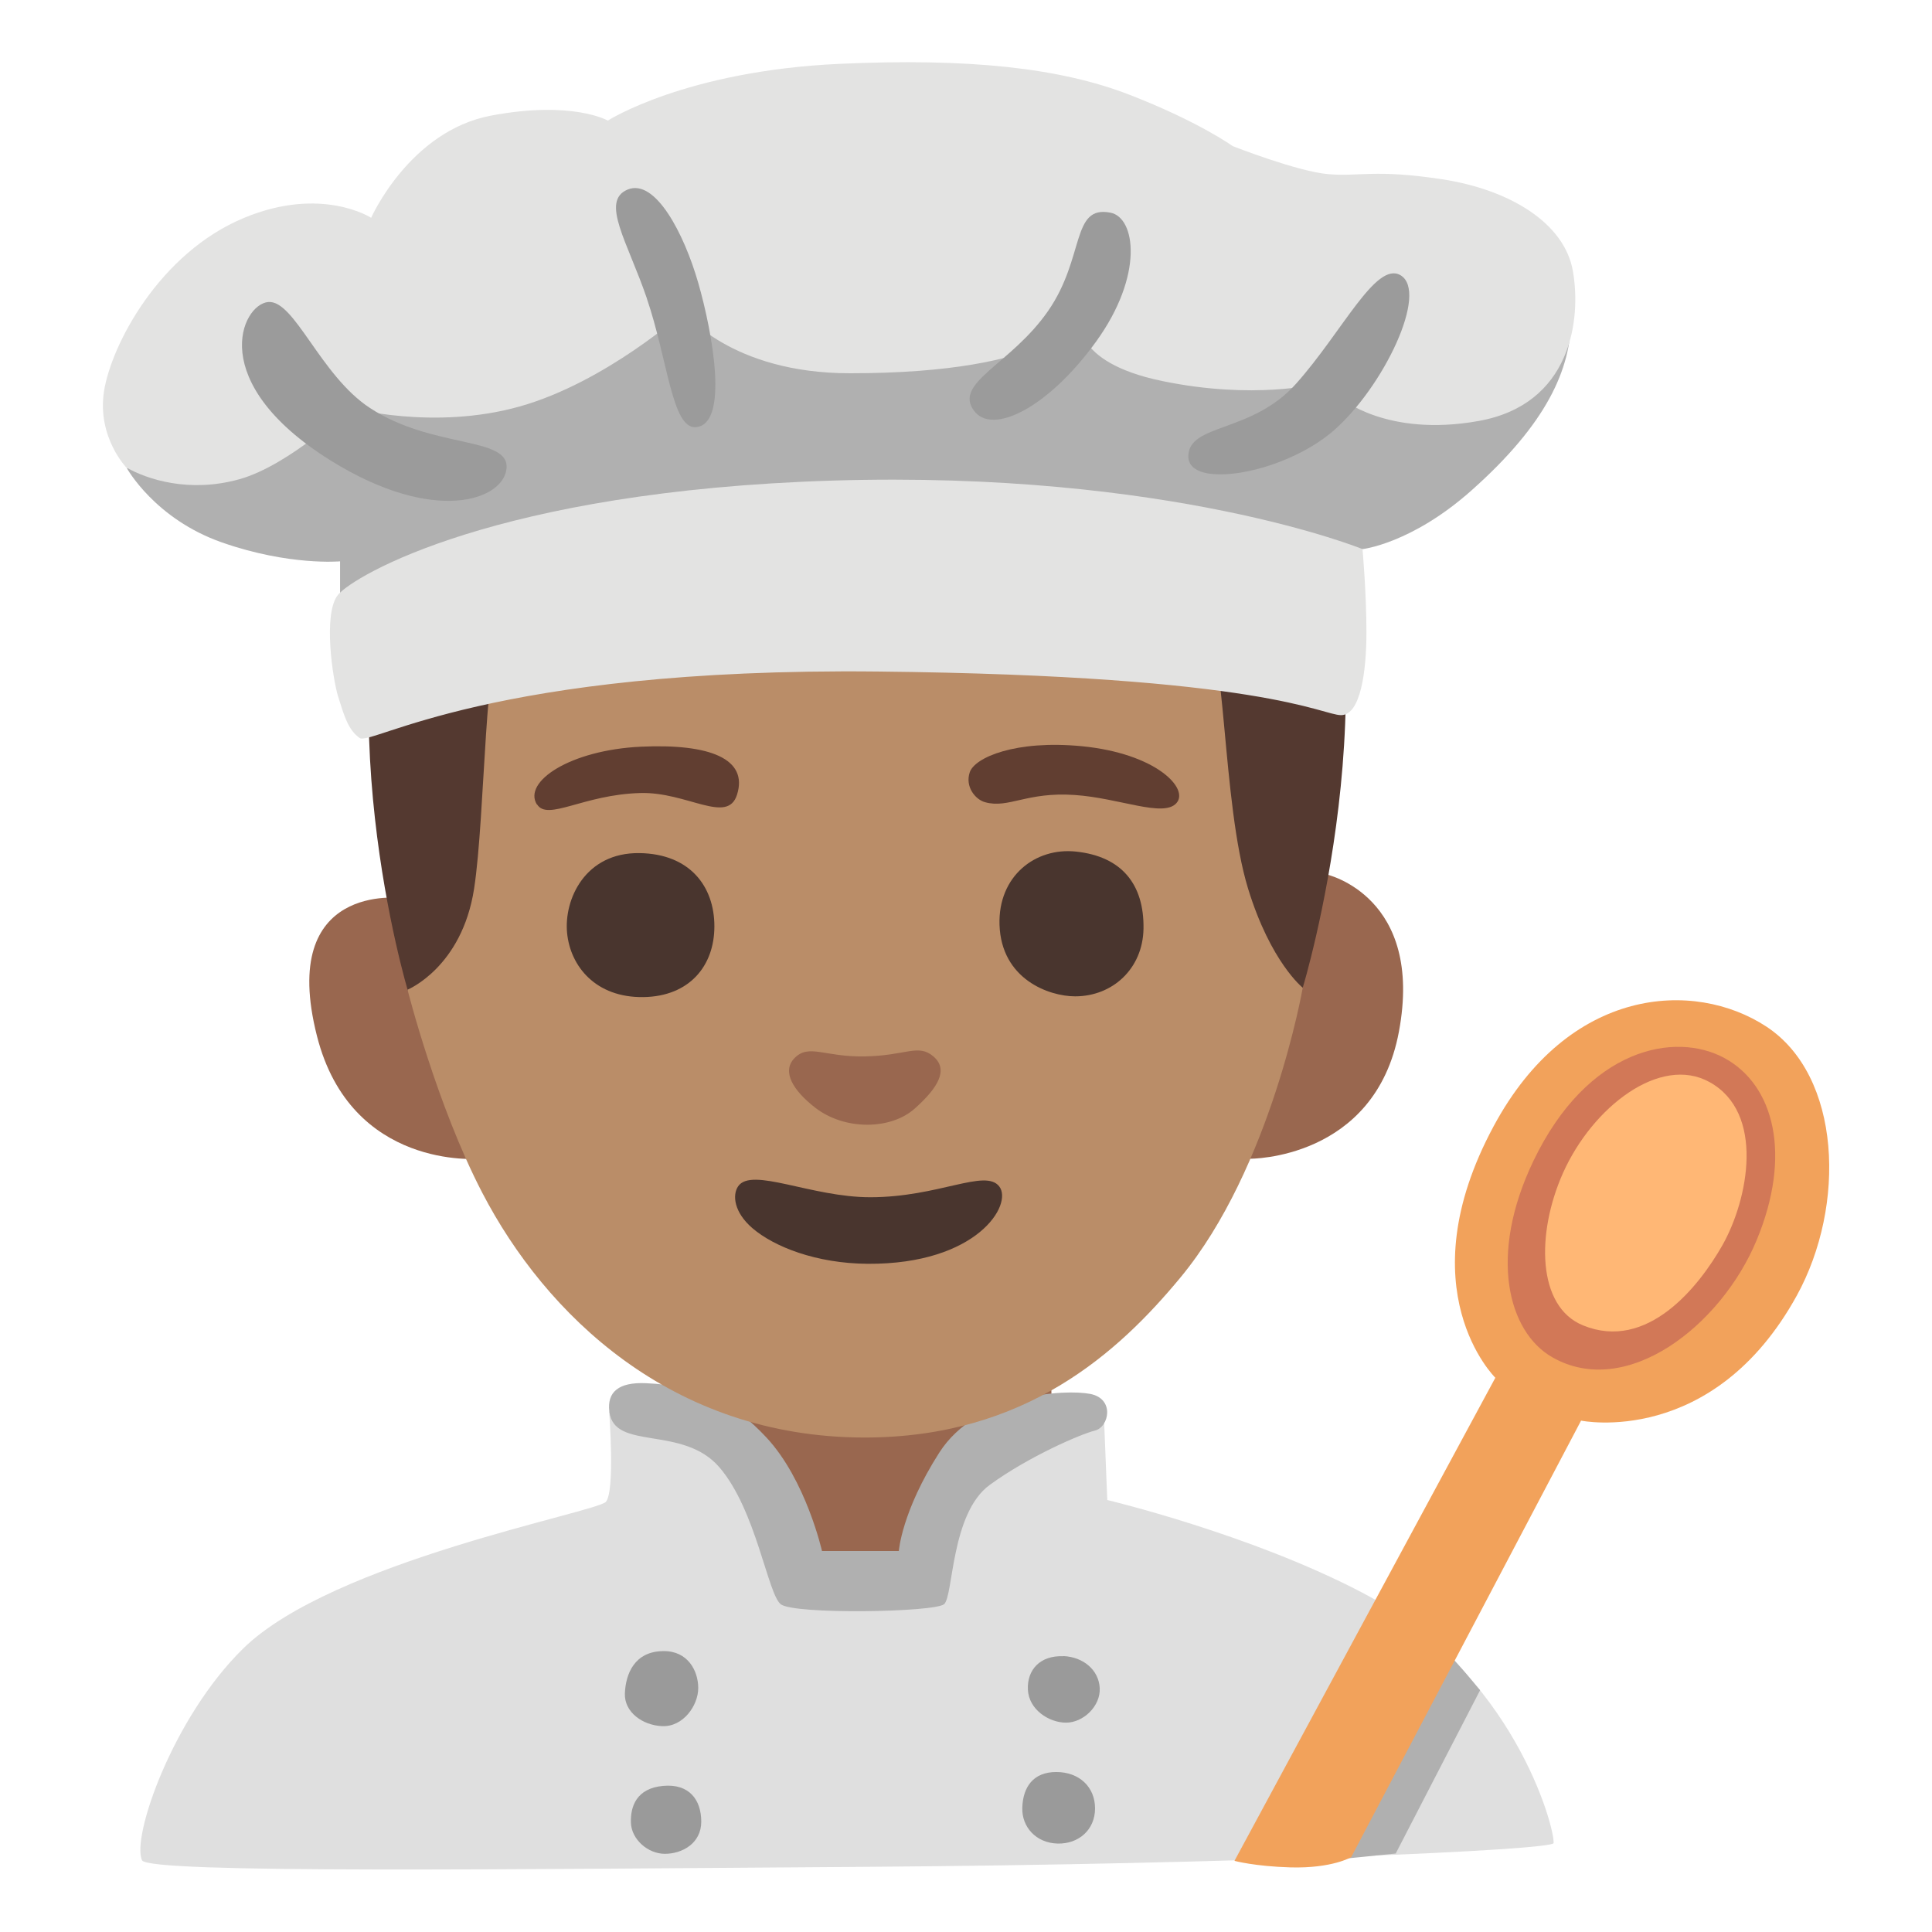
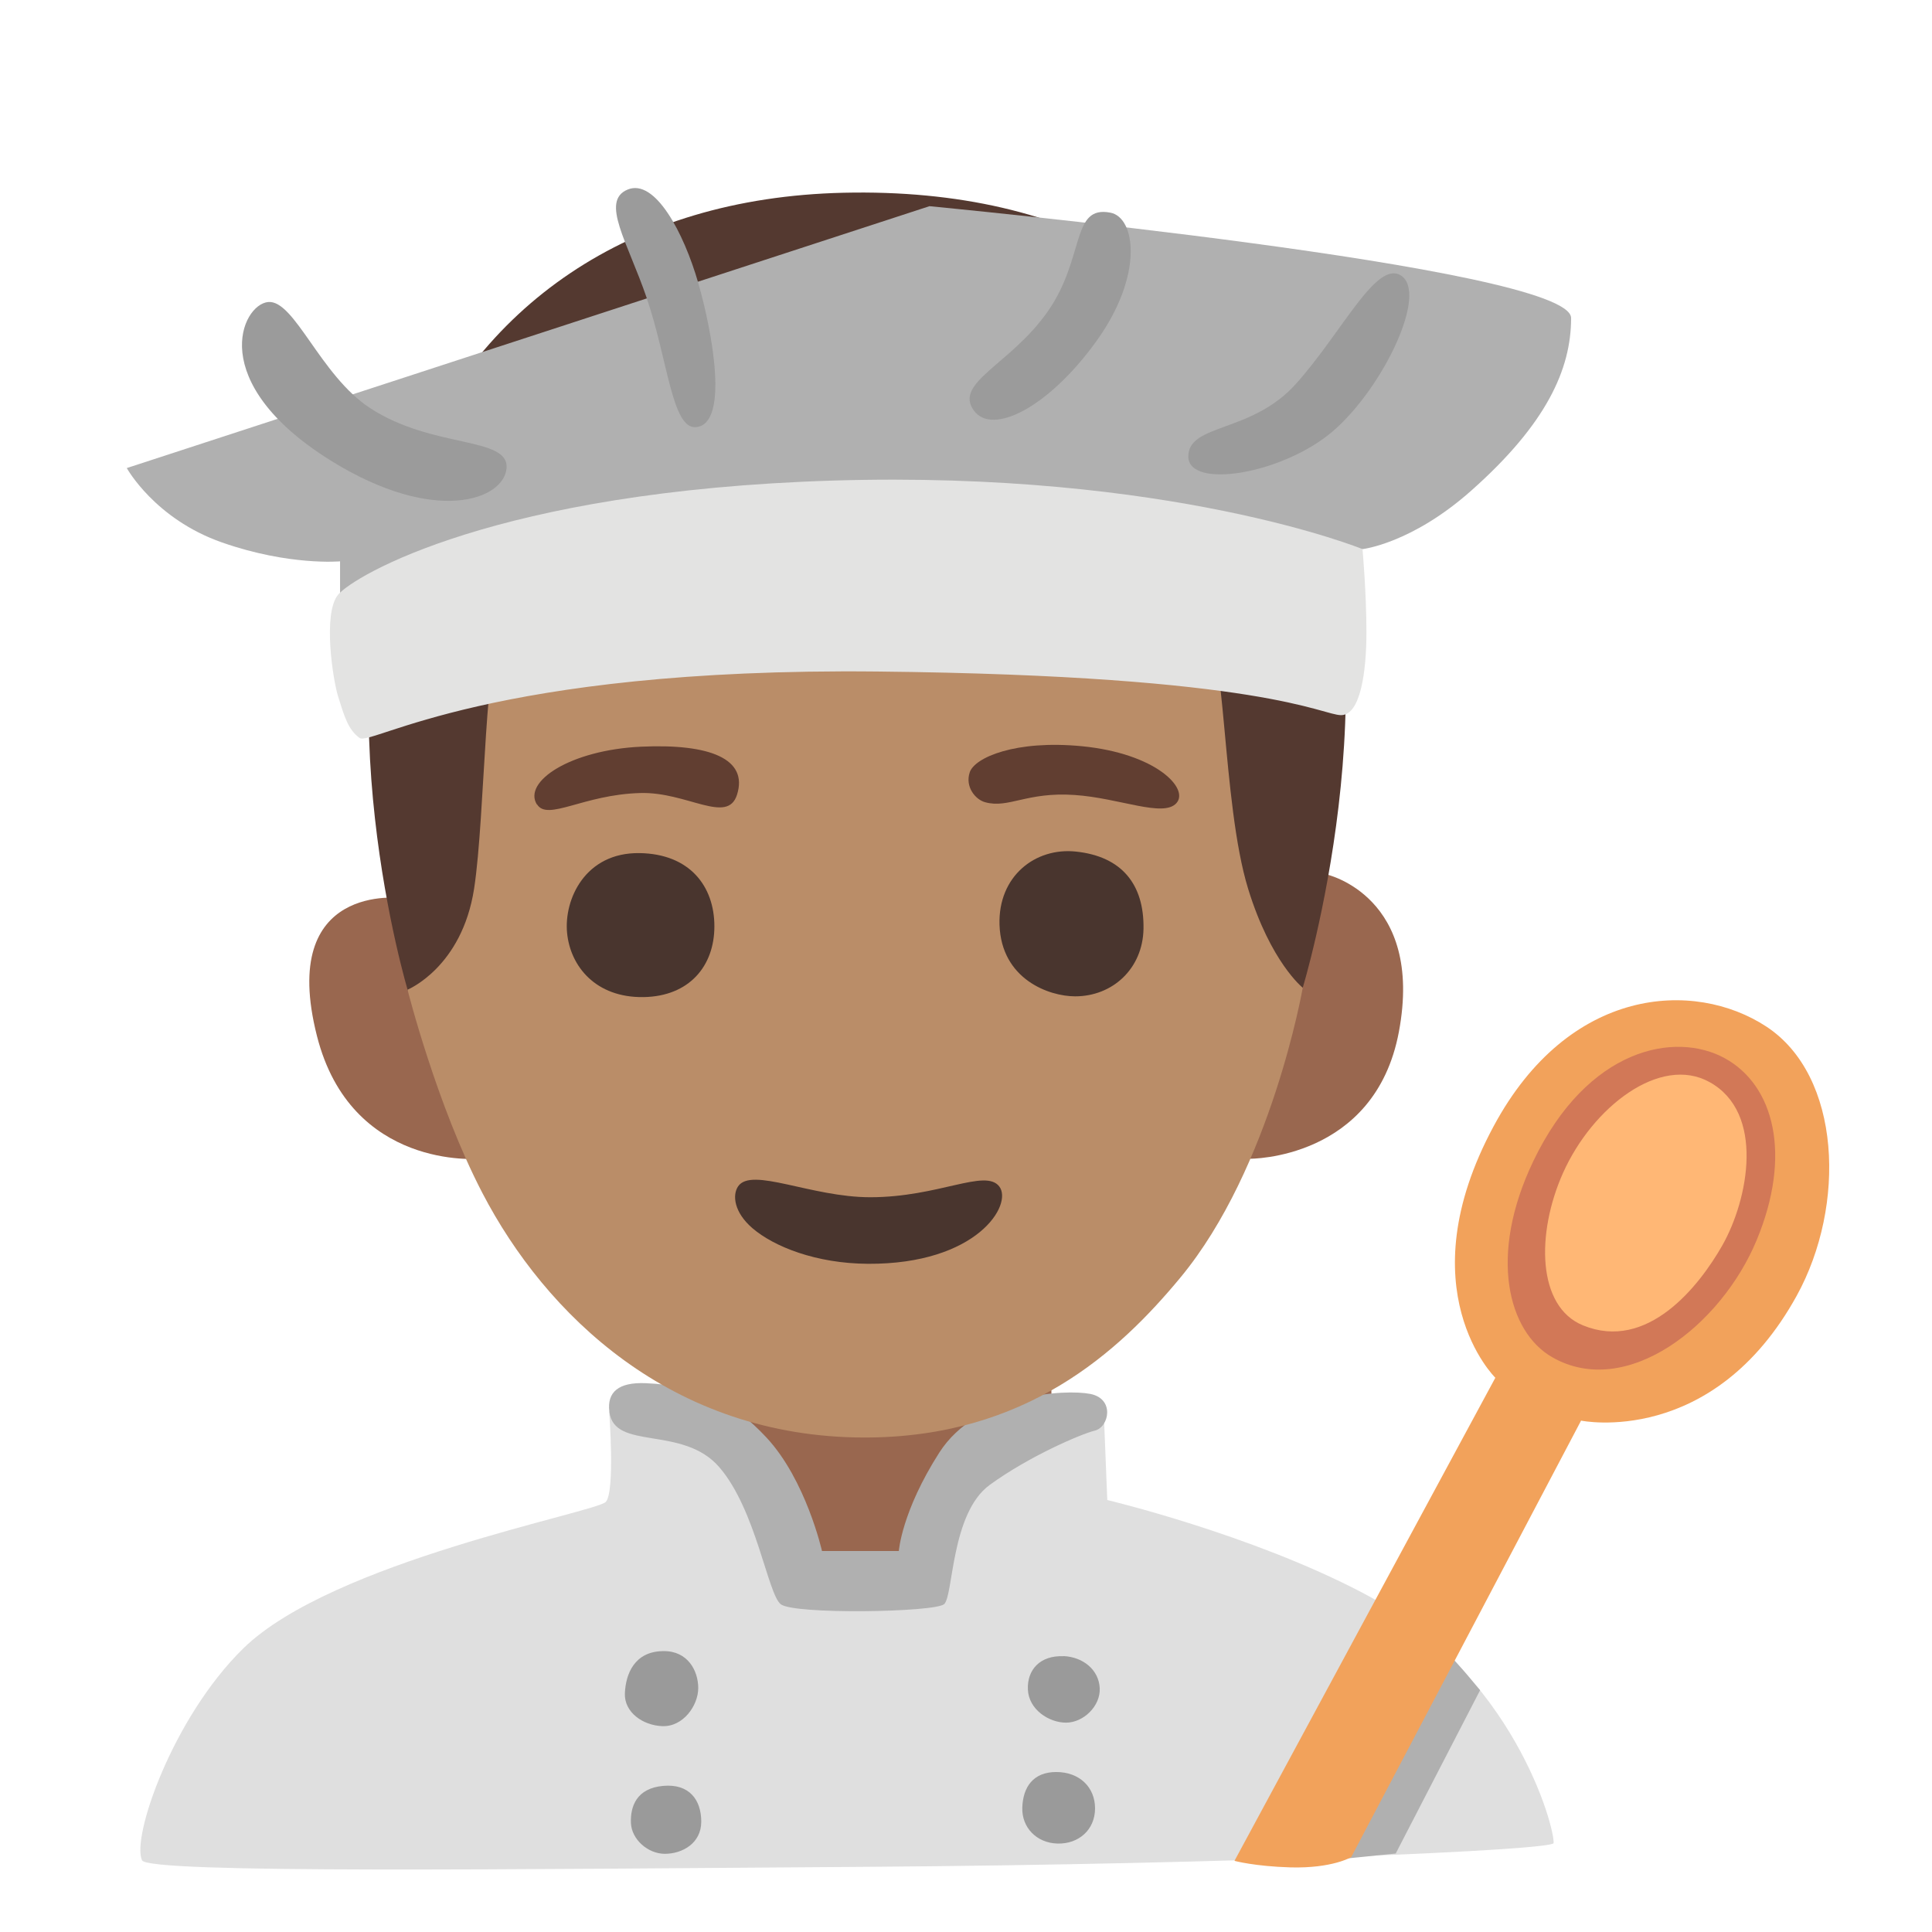
<svg xmlns="http://www.w3.org/2000/svg" version="1.1" id="a" x="0px" y="0px" viewBox="0 0 128 128" style="enable-background:new 0 0 128 128;" xml:space="preserve">
  <path style="fill:#99674F;" d="M44.63,89.79l-0.24,7.75c0,0-0.85,8.26,12.59,8.26s12.83-7.65,12.83-7.65l-0.24-9.38  C69.57,88.77,44.63,89.79,44.63,89.79z" />
  <path style="fill:#DFDFDF;" d="M45.18,93.41l-4.82,0.11c0,0,0.4,5.28-0.22,5.98s-18.11,3.93-24.02,9.71  c-4.7,4.6-7.42,12.54-6.71,14.04c0.42,0.89,24.62,0.59,48.3,0.43c23.93-0.17,45.18-1.1,45.22-1.57c0.09-0.97-2.63-11.33-12.67-16.59  c-7.42-3.89-16.9-6.14-16.9-6.14l-0.24-5.99L66.54,95l-6.36,6.45v2.38l-7.77-0.35l-2.91-7.07l-4.33-3H45.18z" />
  <path style="fill:#B0B0B0;" d="M95.96,109.56c0,0,1,1.1,1.26,1.42s0.84,1,0.84,1l-5.59,10.82l-4.16,0.42l7.64-13.66H95.96z" />
  <path style="fill:#F2A25B;" d="M81.79,123.28l17.28-32c0,0-5.95-5.83-0.11-16.67c4.98-9.26,13.28-9.73,18.06-6.6  c4.97,3.26,5.31,11.85,2.02,17.83c-5.56,10.09-14.29,8.28-14.29,8.28l-15.23,28.92c0,0-1.24,0.75-4.01,0.68  c-2.38-0.07-3.71-0.43-3.71-0.43L81.79,123.28z" />
  <path style="fill:#D27857;" d="M102.84,89.92c4.93,2.82,11.2-2.11,13.54-7.75c2.35-5.64,1.17-10.26-2.11-12.06s-9.08-0.7-12.68,6.81  C98.58,83.2,99.92,88.25,102.84,89.92z" />
  <path style="fill:#FFB775;" d="M104.88,87.81c4.25,1.74,7.67-2.55,9.24-5.32c1.72-3.05,2.82-8.77-0.86-10.8  c-3.27-1.81-7.75,1.64-9.71,6.03C101.77,81.72,101.83,86.57,104.88,87.81L104.88,87.81z" />
  <path style="fill:#B0B0B0;" d="M40.37,93.52c0.31,2.63,4.86,0.87,7.29,3.69s3.2,8.37,4.06,9.07s10.21,0.54,10.83,0  s0.44-6.02,3.02-7.9c2.58-1.88,6.03-3.37,6.97-3.6s1.33-2.11-0.31-2.43s-7.5-0.02-10,3.89s-2.68,6.52-2.68,6.52h-5.09  c0,0-1.06-4.71-3.68-7.52c-2.19-2.35-4.38-3.44-7.99-3.6C40.98,91.56,40.21,92.23,40.37,93.52L40.37,93.52z" />
  <path style="fill:#9A9A9A;" d="M43.97,109.39c-1.95,0-2.52,1.54-2.57,2.8s1.2,2.12,2.46,2.17c1.4,0.07,2.4-1.37,2.4-2.52  S45.57,109.38,43.97,109.39L43.97,109.39z" />
  <path style="fill:#9A9A9A;" d="M70.46,109.73c-1.54-0.07-2.42,0.89-2.36,2.21s1.39,2.19,2.53,2.19s2.29-1.09,2.23-2.29  s-1.09-2.06-2.4-2.12V109.73z" />
  <path style="fill:#9A9A9A;" d="M67.73,119.77c-0.04,1.28,0.92,2.33,2.33,2.37s2.49-0.92,2.49-2.33s-1.04-2.41-2.57-2.41  S67.77,118.4,67.73,119.77z" />
  <path style="fill:#9A9A9A;" d="M43.93,118.32c-1.76,0.16-2.17,1.36-2.13,2.45s1.12,2.05,2.25,2.05s2.41-0.68,2.41-2.13  S45.66,118.16,43.93,118.32z" />
  <path style="fill:#99674F;" d="M82.8,76.77c0,0,8.29,0.08,9.88-8.41c1.68-8.96-4.77-10.42-4.77-10.42L82.8,76.78V76.77z" />
  <path style="fill:#99674F;" d="M26.62,59.5c0,0-8.22-1.09-5.62,9.14c2.26,8.89,10.73,8.13,10.73,8.13S26.62,59.5,26.62,59.5z" />
  <path style="fill:#543930;" d="M55.07,75.67L27.03,65.66c0,0-5.81-19.26-0.09-33.81c4.55-11.56,14.71-18.75,28.94-19.08  c15.21-0.35,25.8,6.13,30.72,17.95c5.94,14.26-0.29,34.72-0.29,34.72L55.07,75.67z" />
  <path style="fill:#BA8D68;" d="M33.42,41.57c-1.34,0.86-1.25,12.36-2.01,17.31C30.6,64.1,27,65.57,27,65.57s1.93,7.65,4.96,13.47  c4.16,8,12.49,16.19,25.32,16.2c10.68,0,16.84-5.67,20.91-10.58c6.05-7.29,8.12-19.22,8.12-19.22s-2.12-1.68-3.62-6.56  c-1.75-5.7-1.46-16.83-2.99-17.87s-9.96-0.38-23.95-0.19c-11.1,0.15-20.98-0.1-22.32,0.76L33.42,41.57z" />
-   <path style="fill:#99674F;" d="M57.3,69.99c-2.69,0.05-3.7-0.86-4.66,0.11c-0.87,0.89-0.09,2.15,1.36,3.28  c1.97,1.53,5.03,1.48,6.61,0.06c1.57-1.4,2.24-2.59,1.23-3.45S60.04,69.94,57.3,69.99z" />
  <g>
    <path style="fill:#613E31;" d="M35.58,53.29c0.7,1.13,3.07-0.65,6.84-0.75c3.09-0.09,5.78,2.11,6.41,0.11   c0.75-2.37-1.78-3.39-6.36-3.18c-4.68,0.22-7.84,2.31-6.9,3.83L35.58,53.29z" />
    <path style="fill:#613E31;" d="M65.27,53.15c1.56,0.43,2.75-0.7,5.93-0.48c2.97,0.2,5.87,1.51,6.74,0.54s-1.36-3.29-6.25-3.77   c-4.42-0.43-7.11,0.75-7.44,1.72S64.63,52.98,65.27,53.15z" />
  </g>
  <g>
    <path style="fill:#49352E;" d="M42.37,56.52c-3.61-0.05-5.01,3.07-4.8,5.28c0.21,2.21,1.89,4.31,5.07,4.26   c3.02-0.05,4.69-2.05,4.69-4.69S45.71,56.57,42.37,56.52z" />
    <path style="fill:#49352E;" d="M71.29,56.42c-2.69-0.29-5.17,1.62-5.07,4.85c0.12,3.61,3.28,4.74,5.01,4.74   c2.48,0,4.48-1.83,4.53-4.47C75.81,58.58,74.31,56.74,71.29,56.42z" />
  </g>
  <path style="fill:#49352E;" d="M57.66,79.32c-3.93,0-7.87-2.03-8.76-0.72c-0.39,0.58-0.27,1.72,0.95,2.77  c1.42,1.22,4.21,2.34,7.65,2.36c7.25,0.04,9.63-3.94,8.7-5.13S62.18,79.32,57.66,79.32z" />
  <g>
    <path style="fill:#B0B0B0;" d="M61.58,13.66L8.4,31.01c0,0,1.85,3.37,6.31,4.93s7.82,1.25,7.82,1.25v4.48l50.25-4.14l17.49-1.15   c0,0,3.25-0.36,7.21-3.88c4.98-4.42,6.61-8.04,6.61-11.43S61.58,13.67,61.58,13.66L61.58,13.66z" />
-     <path style="fill:#E3E3E2;" d="M8.4,31.01c0,0-1.98-2.03-1.51-5.08s3.66-9.17,9.29-11.5c5.14-2.13,8.41,0,8.41,0   s2.54-5.75,7.94-6.77s7.74,0.33,7.74,0.33s5.12-3.29,15.35-3.76c8.55-0.39,14.59,0.26,19.19,2.04s6.86,3.41,6.86,3.41   s4.29,1.69,6.35,1.86s3.1-0.34,7.54,0.34s8.1,2.88,8.65,6.09c0.56,3.21-0.12,8.82-6.24,9.92s-9.16-1.53-9.16-1.53l-1.51-0.93   c0,0-4.21,1.08-10.32-0.19s-5.43-4.19-5.43-4.19s-1.69,3.68-15.24,3.68c-7.9,0-11-4.06-11-4.06s-5.16,4.65-10.88,6.26   s-11.27,0.08-11.27,0.08s-3.97,3.81-7.3,4.74s-6.11,0-7.46-0.76L8.4,31.01z" />
    <path style="fill:#E3E3E2;" d="M22.4,39.4c-1.03,1.24-0.34,5.66,0,6.74c0.39,1.24,0.65,2.2,1.42,2.75s8.65-4.67,34.32-4.4   c25.68,0.27,29.42,2.89,30.71,2.89s1.68-2.89,1.68-5.5s-0.26-5.5-0.26-5.5s-12.77-5.22-35.1-4.54   C32.85,32.53,23.43,38.16,22.4,39.4z" />
    <path style="fill:#9B9B9B;" d="M24.51,27.03c-3.3-2.16-5-7.19-6.75-7.02s-4.16,5.31,4.13,10.49c6.91,4.31,11.51,2.62,11.67,0.51   C33.72,28.9,28.64,29.74,24.51,27.03z" />
    <path style="fill:#9B9B9B;" d="M42.85,19.76c1.4,4.1,1.67,8.66,3.25,8.54c2.22-0.17,1.11-6.26,0.16-9.56s-2.86-6.94-4.68-6.18   s0,3.47,1.27,7.19V19.76z" />
    <path style="fill:#9B9B9B;" d="M64.52,27.2c1.21,1.67,4.92-0.17,8.1-4.57s2.61-8.22,0.95-8.54c-2.62-0.51-1.67,2.96-4.13,6.51   S63.17,25.34,64.52,27.2z" />
    <path style="fill:#9B9B9B;" d="M92.78,18.23c-1.63-0.94-3.85,3.76-6.91,7.19c-2.94,3.3-7.14,2.62-7.14,4.82s6.27,1.18,9.6-1.69   C91.66,25.67,94.68,19.33,92.78,18.23z" />
  </g>
</svg>